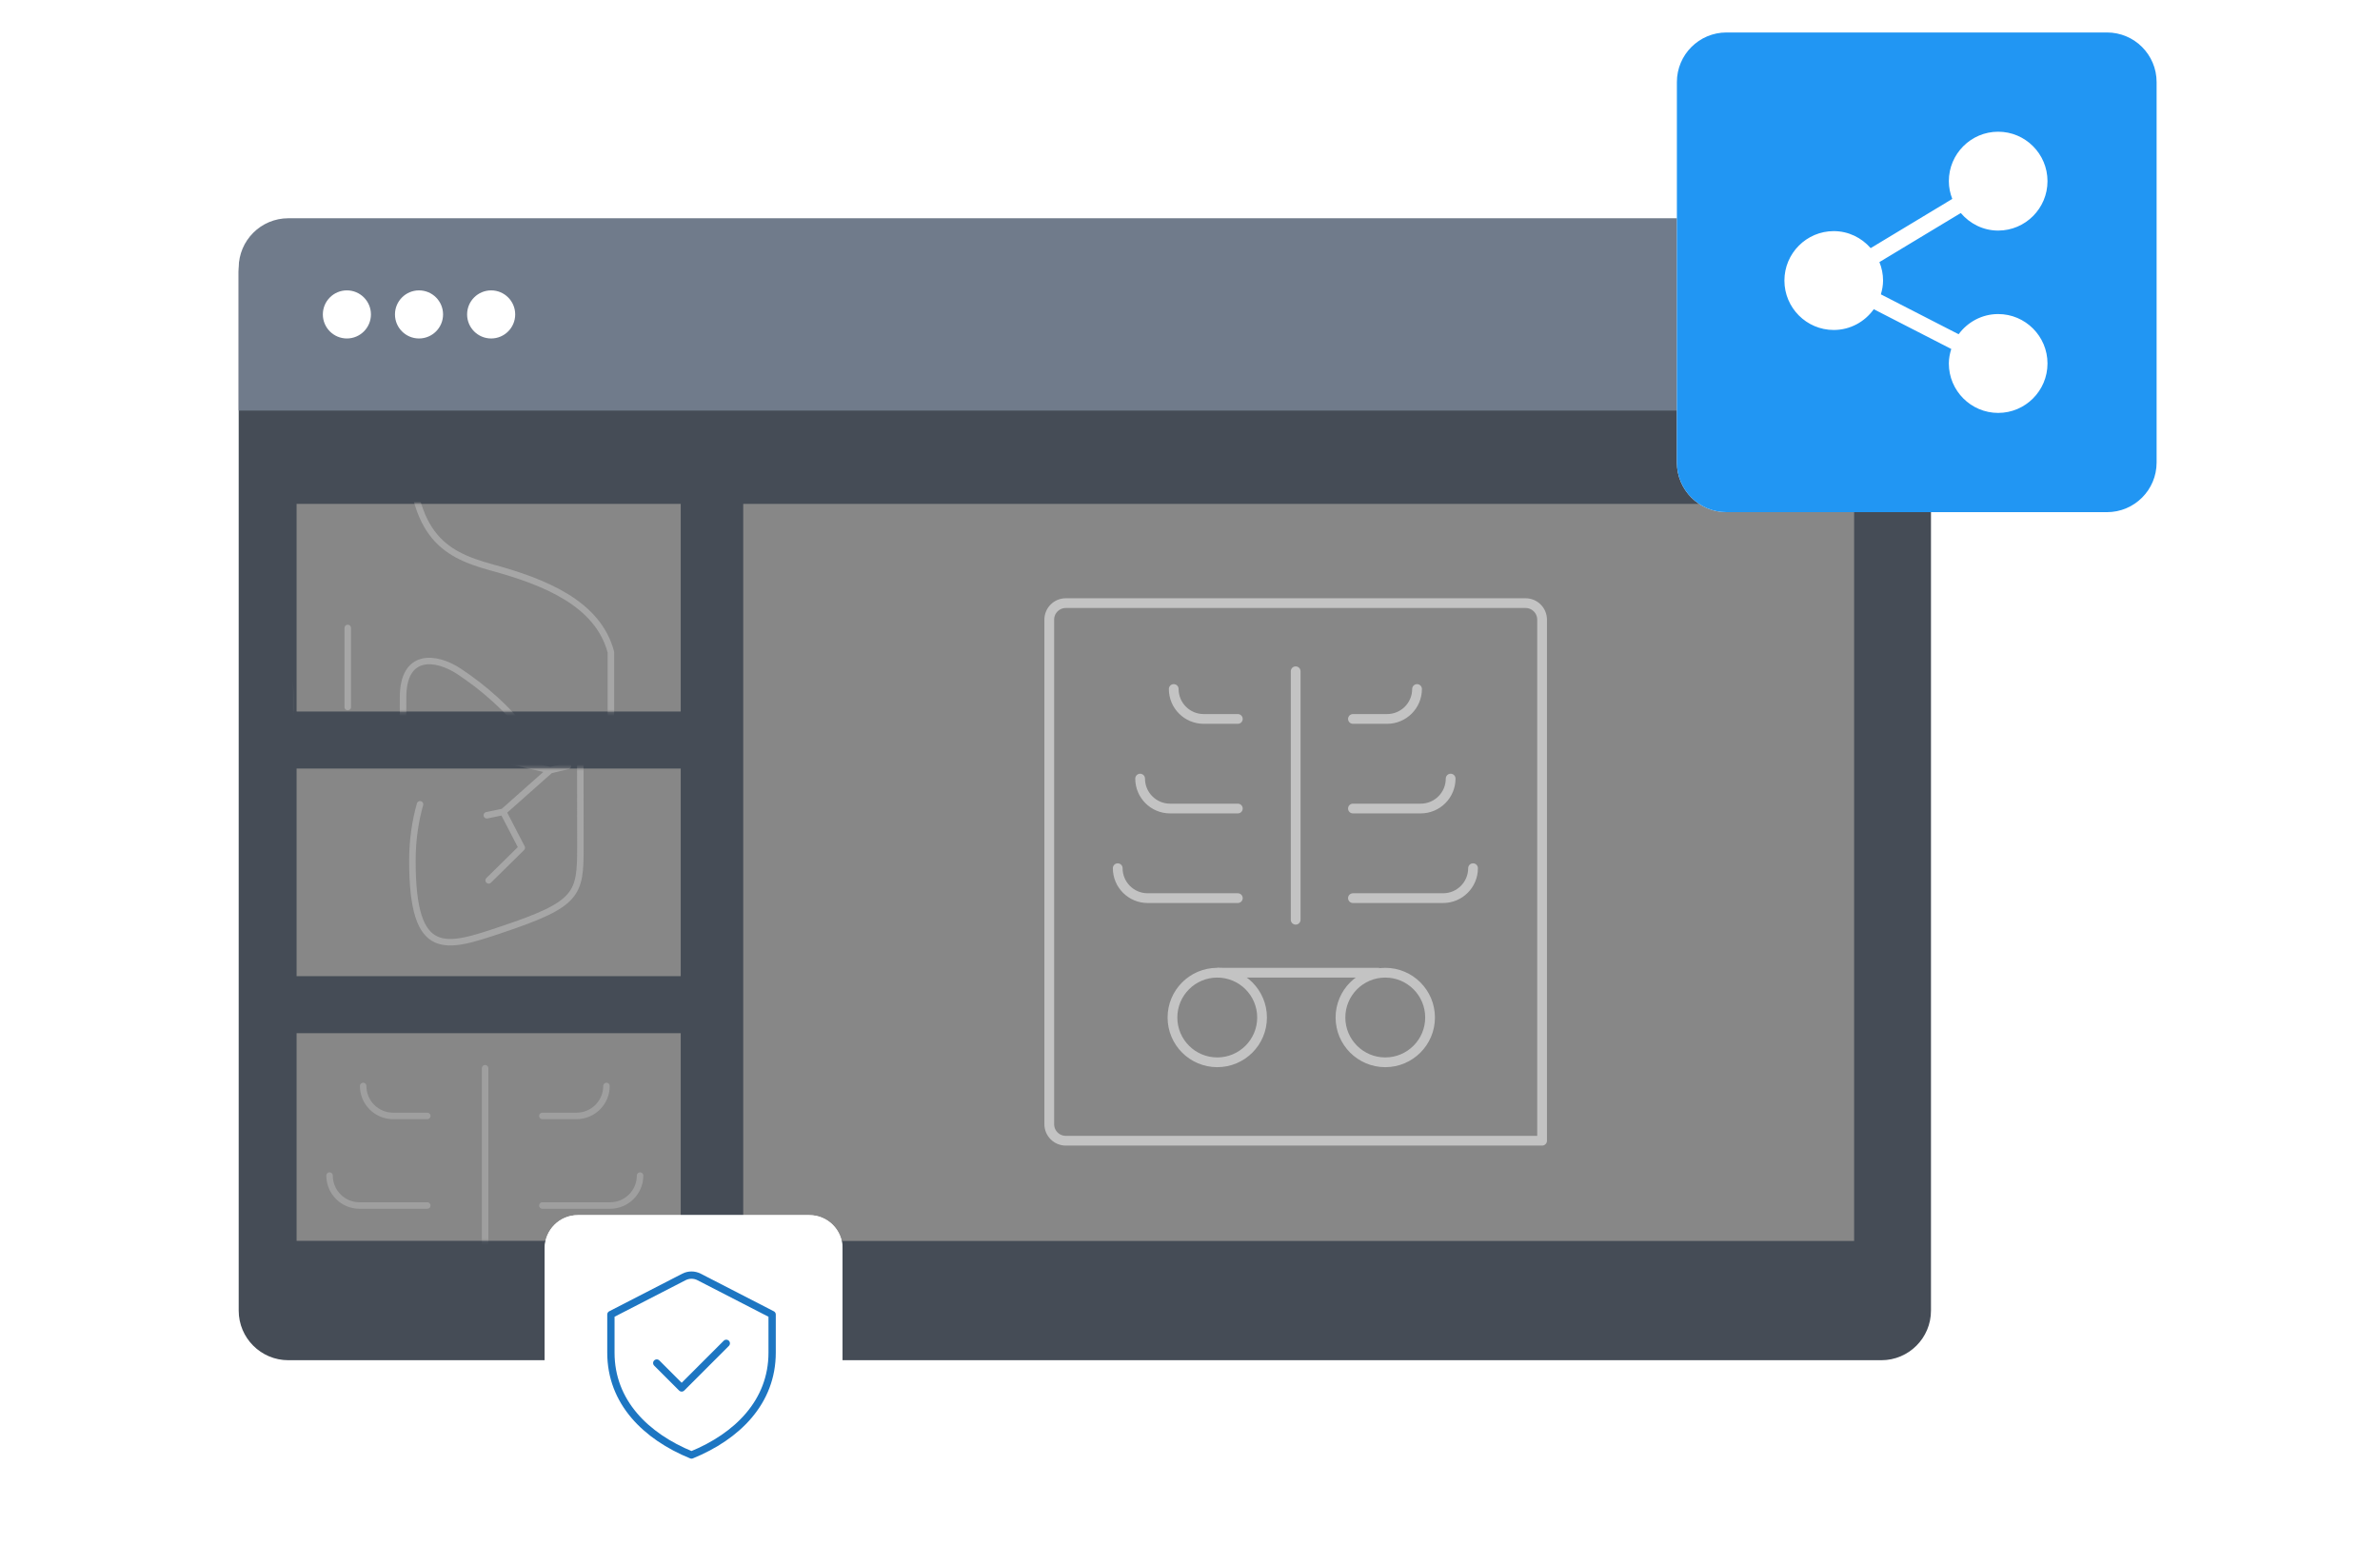
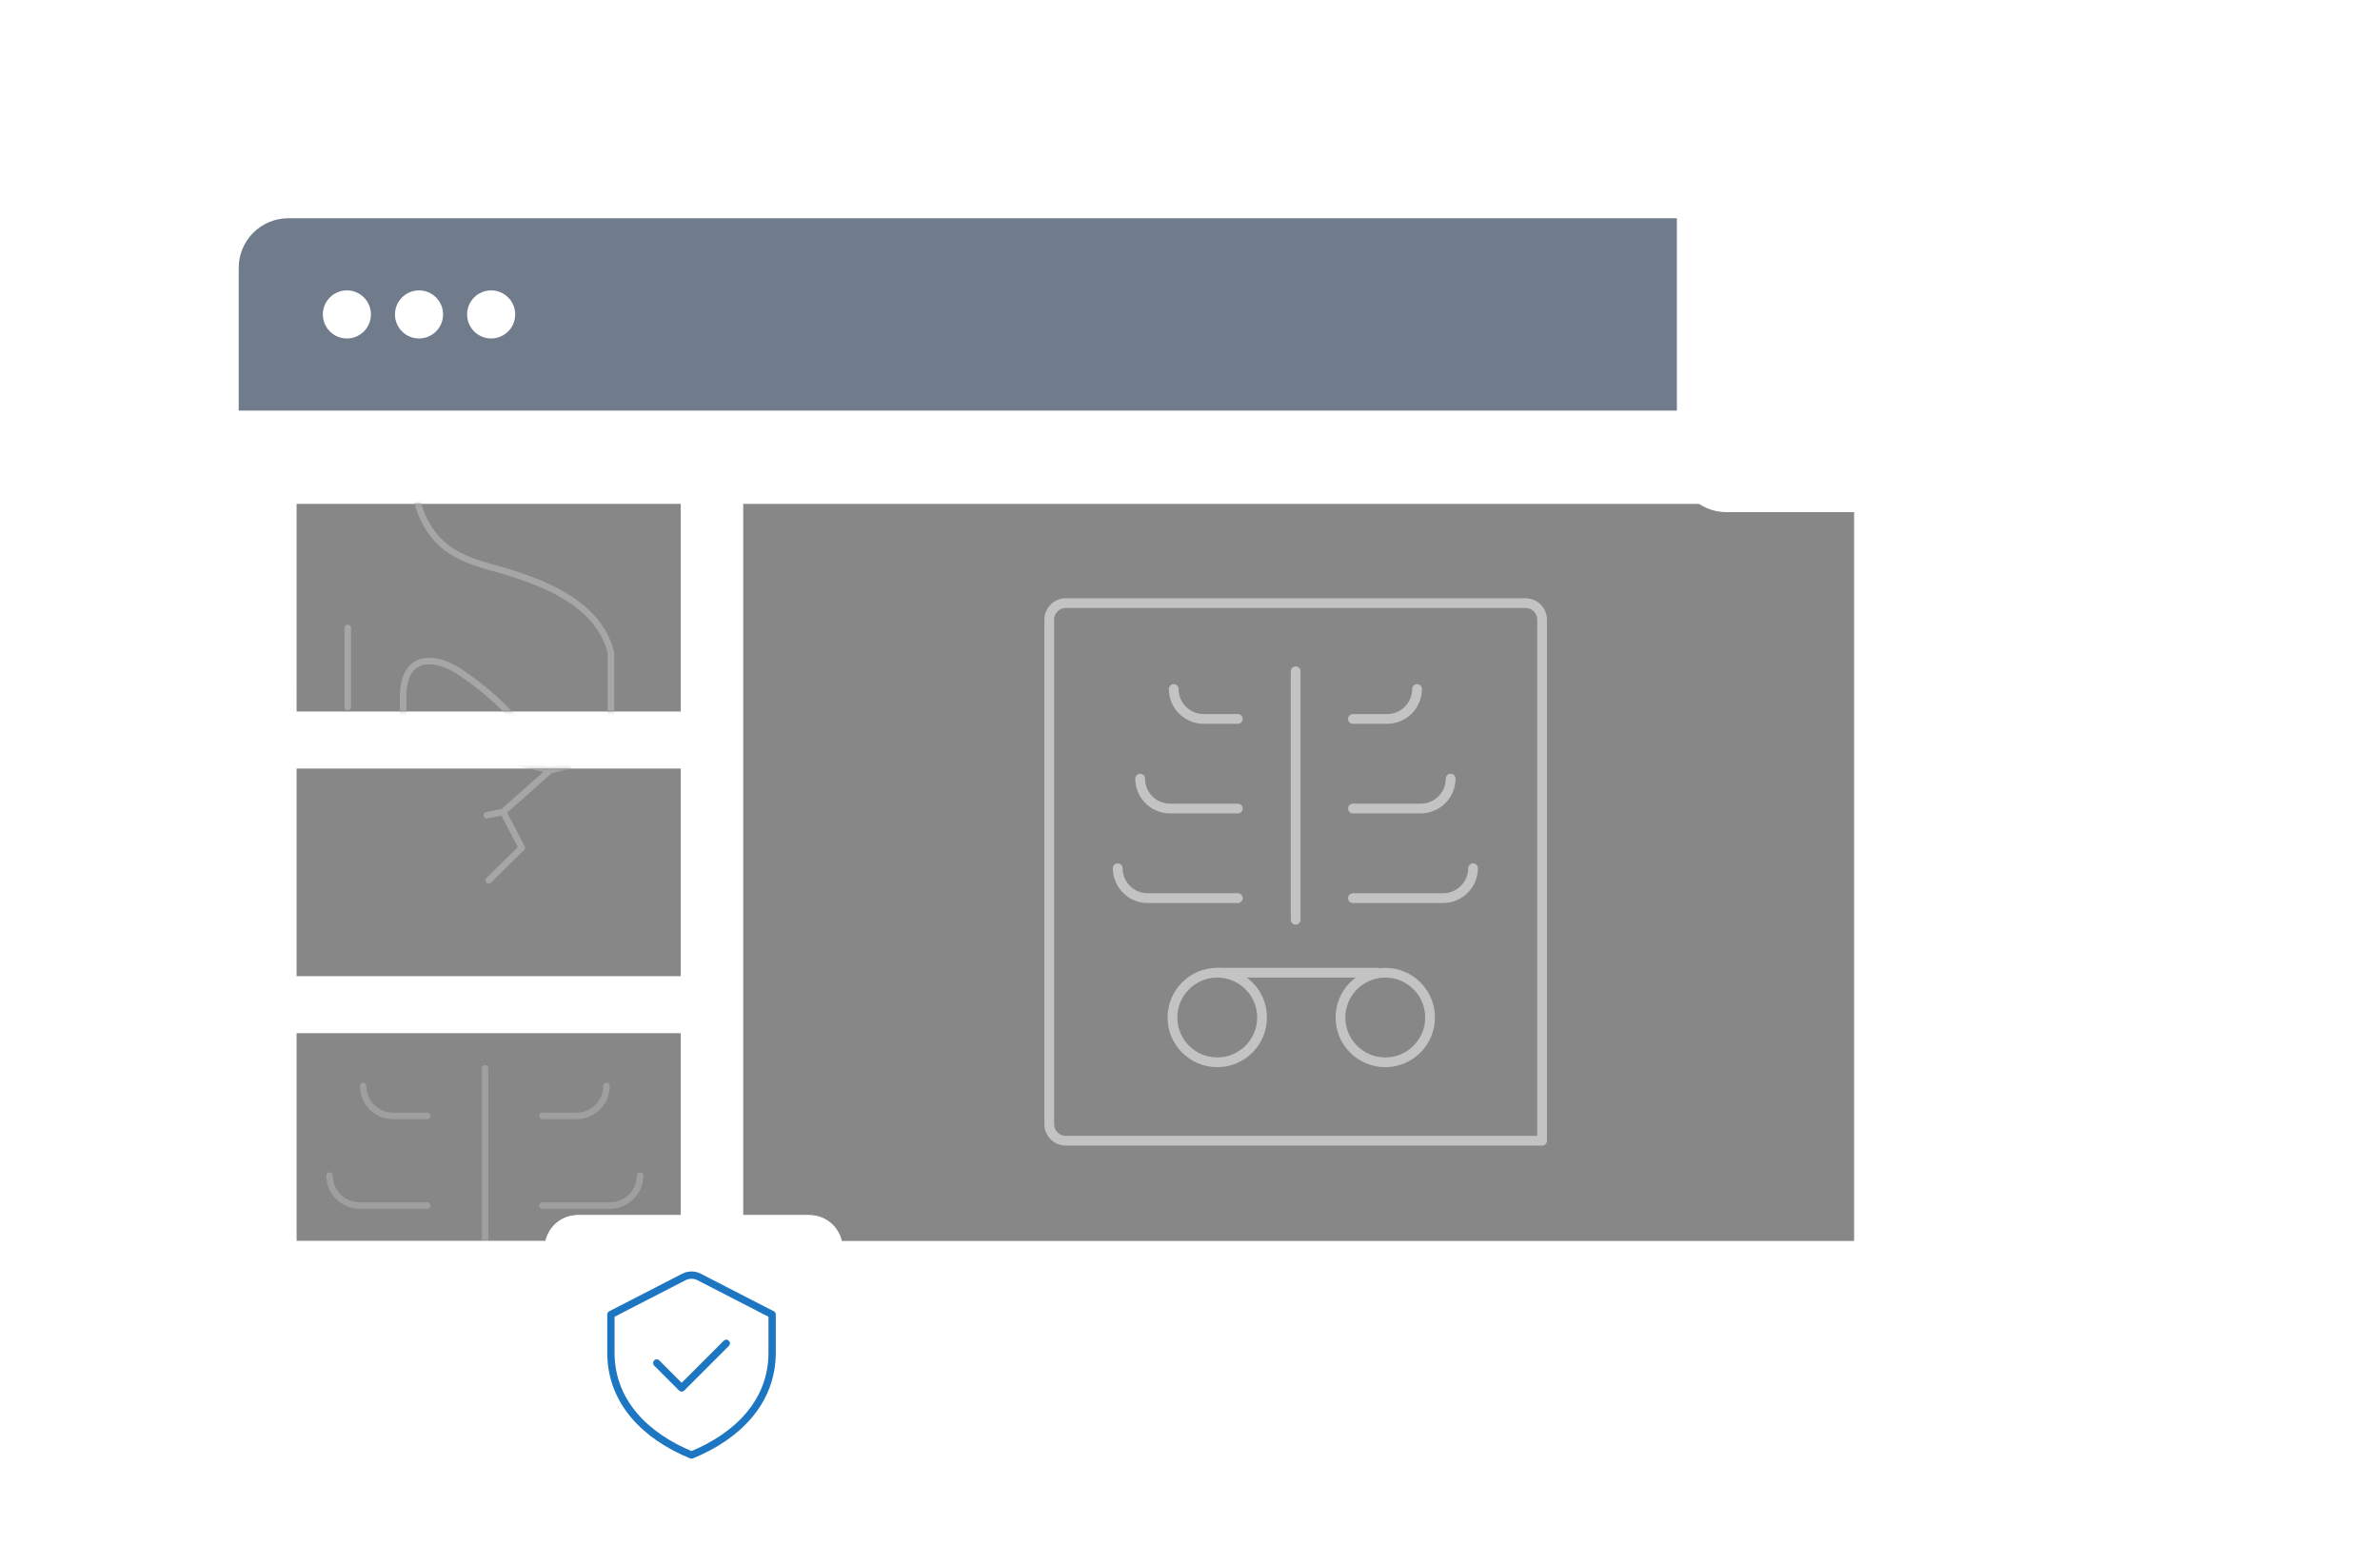
<svg xmlns="http://www.w3.org/2000/svg" width="616" height="400" viewBox="0 0 616 476" fill="none">
  <g filter="url(#filter0_d_263_2)">
-     <path d="M30.285 68.406H520.937C529.379 68.406 536.222 75.249 536.222 83.691V403.688C536.222 412.13 529.379 418.973 520.937 418.973H30.285C21.843 418.973 15 412.13 15 403.688V83.691C15 75.249 21.843 68.406 30.285 68.406Z" fill="white" />
-   </g>
-   <path d="M30.285 68.406H520.937C529.379 68.406 536.222 75.249 536.222 83.691V403.688C536.222 412.13 529.379 418.973 520.937 418.973H30.285C21.843 418.973 15 412.13 15 403.688V83.691C15 75.249 21.843 68.406 30.285 68.406Z" fill="#454C56" />
+     </g>
  <path fill-rule="evenodd" clip-rule="evenodd" d="M30.285 67.227H520.937C529.379 67.227 536.222 74.07 536.222 82.511V126.468H15V82.511C15 74.07 21.843 67.227 30.285 67.227Z" fill="#707B8B" />
  <path d="M48.323 104.254C52.413 104.254 55.728 100.938 55.728 96.849C55.728 92.759 52.413 89.443 48.323 89.443C44.233 89.443 40.918 92.759 40.918 96.849C40.918 100.938 44.233 104.254 48.323 104.254Z" fill="white" />
  <path d="M70.538 104.254C74.628 104.254 77.943 100.938 77.943 96.849C77.943 92.759 74.628 89.443 70.538 89.443C66.448 89.443 63.133 92.759 63.133 96.849C63.133 100.938 66.448 104.254 70.538 104.254Z" fill="white" />
  <path d="M92.755 104.254C96.844 104.254 100.16 100.938 100.16 96.849C100.16 92.759 96.844 89.443 92.755 89.443C88.665 89.443 85.35 92.759 85.35 96.849C85.35 100.938 88.665 104.254 92.755 104.254Z" fill="white" />
  <path opacity="0.2" fill-rule="evenodd" clip-rule="evenodd" d="M89.123 204.581C91.922 204.797 93.695 204.834 94.443 204.693C95.565 204.481 97.654 208.633 102.456 208.315C107.257 207.997 119.268 201.551 119.268 189.55C119.268 177.549 108.364 165.521 100.65 165.647C92.936 165.774 94.424 169.361 88.744 169.53C83.063 169.698 82.02 165.349 76.935 165.647C71.85 165.945 58.014 171.113 58.311 189.55C58.608 207.987 78.289 209.754 80.099 208.315C81.908 206.876 85.173 205.185 86.455 204.693C87.31 204.365 88.2 204.328 89.123 204.581Z" stroke="white" stroke-width="2" />
  <path d="M512.548 155.207H170.396V382.242H512.548V155.207Z" fill="#878787" />
  <g opacity="0.5">
    <path fill-rule="evenodd" clip-rule="evenodd" d="M416.444 261.547V190.87C416.444 188.056 414.163 185.775 411.349 185.775H269.747C266.933 185.775 264.652 188.056 264.652 190.87V346.267C264.652 349.081 266.933 351.362 269.747 351.362H341.639H416.444V261.547Z" stroke="white" stroke-width="3" stroke-linecap="round" stroke-linejoin="round" />
    <path d="M340.545 283.299V206.76" stroke="white" stroke-width="3" stroke-linecap="round" />
    <path d="M316.396 327.21C324.017 327.21 330.195 321.033 330.195 313.412C330.195 305.791 324.017 299.613 316.396 299.613C308.775 299.613 302.598 305.791 302.598 313.412C302.598 321.033 308.775 327.21 316.396 327.21Z" stroke="white" stroke-width="3" />
    <path d="M368.142 327.21C375.763 327.21 381.941 321.033 381.941 313.412C381.941 305.791 375.763 299.613 368.142 299.613C360.522 299.613 354.344 305.791 354.344 313.412C354.344 321.033 360.522 327.21 368.142 327.21Z" stroke="white" stroke-width="3" />
    <path d="M322.735 221.447H312.21C307.117 221.447 302.988 217.318 302.988 212.225" stroke="white" stroke-width="3" stroke-linecap="round" stroke-linejoin="round" />
    <path d="M358.183 221.447H368.708C373.801 221.447 377.93 217.318 377.93 212.225" stroke="white" stroke-width="3" stroke-linecap="round" stroke-linejoin="round" />
    <path d="M322.735 249.044H301.861C296.768 249.044 292.639 244.915 292.639 239.822" stroke="white" stroke-width="3" stroke-linecap="round" stroke-linejoin="round" />
    <path d="M358.183 249.044H379.057C384.15 249.044 388.279 244.915 388.279 239.822" stroke="white" stroke-width="3" stroke-linecap="round" stroke-linejoin="round" />
    <path d="M322.734 276.642H294.96C289.867 276.642 285.738 272.513 285.738 267.42" stroke="white" stroke-width="3" stroke-linecap="round" stroke-linejoin="round" />
    <path d="M358.182 276.642H382.598H385.956C391.049 276.642 395.178 272.513 395.178 267.42" stroke="white" stroke-width="3" stroke-linecap="round" stroke-linejoin="round" />
    <path d="M316.396 299.613H366.248" stroke="white" stroke-width="3" />
  </g>
  <path d="M151.146 236.725H32.832V300.678H151.146V236.725Z" fill="#878787" />
  <mask id="mask0_263_2" style="mask-type:luminance" maskUnits="userSpaceOnUse" x="32" y="236" width="120" height="65">
    <path d="M151.146 236.725H32.832V300.678H151.146V236.725Z" fill="white" />
  </mask>
  <g mask="url(#mask0_263_2)">
-     <path d="M152.565 231.432C146.82 228.981 141.47 225.728 136.682 221.775C131.934 225.697 126.631 228.929 120.938 231.373M70.846 247.745C69.359 253.044 68.498 258.831 68.498 265.134C68.498 295.704 78.72 292.122 96.159 286.274C119.566 278.425 120.257 275.48 120.243 260.821L120.195 214.795C120.195 201.156 110.163 201.946 102.677 206.885C98.386 209.716 93.505 213.423 88.801 218.084" stroke="#A6A6A6" stroke-width="2" stroke-linecap="round" stroke-linejoin="round" />
    <path d="M116.387 235.938L110.949 237.22M110.949 237.22L98.532 234.368M110.949 237.22L96.462 250.073M96.462 250.073L102.188 261.126L91.993 271.164M96.462 250.073L91.426 251.117M154.785 214.795C154.785 201.156 164.736 201.946 172.161 206.885C186.012 216.099 206.063 234.564 206.063 265.135C206.063 295.705 195.923 292.122 178.626 286.274C155.409 278.425 154.722 275.48 154.737 260.821L154.785 214.795Z" stroke="#A6A6A6" stroke-width="2" stroke-linecap="round" stroke-linejoin="round" />
    <path d="M154.652 230.958L164.168 233.272M164.168 233.272L176.232 230.413M164.168 233.272L178.242 246.155M178.242 246.155L172.679 257.234L182.584 267.295M178.242 246.155L183.134 247.202M137.748 217.792V193.418" stroke="#A6A6A6" stroke-width="2" stroke-linecap="round" stroke-linejoin="round" />
    <path d="M112.858 132.277C112.703 164.415 102.978 170.53 87.257 174.817C71.412 179.139 54.665 185.699 50.666 200.866M156.608 132.598C156.827 164.456 166.539 170.544 182.207 174.817C198.055 179.139 214.804 185.701 218.8 200.874M108.556 307.575H160.908M65.949 147.333H92.125M65.949 162.891H72.493" stroke="#A6A6A6" stroke-width="2" stroke-linecap="round" stroke-linejoin="round" />
  </g>
  <path d="M151.146 155.205H32.832V219.159H151.146V155.205Z" fill="#878787" />
  <mask id="mask1_263_2" style="mask-type:luminance" maskUnits="userSpaceOnUse" x="32" y="155" width="120" height="65">
    <path d="M151.146 155.205H32.832V219.159H151.146V155.205Z" fill="white" />
  </mask>
  <g mask="url(#mask1_263_2)">
    <path d="M63.403 231.432C57.658 228.981 52.308 225.728 47.52 221.775C42.772 225.697 37.469 228.929 31.776 231.373M-18.316 247.745C-19.803 253.044 -20.664 258.831 -20.664 265.134C-20.664 295.704 -10.442 292.122 6.996 286.274C30.404 278.425 31.095 275.48 31.081 260.821L31.032 214.795C31.032 201.156 21.001 201.946 13.515 206.885C9.224 209.716 4.342 213.423 -0.361 218.084" stroke="#A6A6A6" stroke-width="2" stroke-linecap="round" stroke-linejoin="round" />
    <path d="M27.225 235.938L21.787 237.22M21.787 237.22L9.37 234.368M21.787 237.22L7.3 250.073M7.3 250.073L13.026 261.126L2.831 271.164M7.3 250.073L2.264 251.117M65.623 214.795C65.623 201.156 75.573 201.946 82.999 206.885C96.85 216.099 116.901 234.564 116.901 265.135C116.901 295.705 106.761 292.122 89.464 286.274C66.247 278.425 65.56 275.48 65.575 260.821L65.623 214.795Z" stroke="#A6A6A6" stroke-width="2" stroke-linecap="round" stroke-linejoin="round" />
    <path d="M65.49 230.958L75.006 233.272M75.006 233.272L87.069 230.413M75.006 233.272L89.08 246.155M89.08 246.155L83.517 257.234L93.421 267.295M89.08 246.155L93.972 247.202M48.586 217.792V193.418" stroke="#A6A6A6" stroke-width="2" stroke-linecap="round" stroke-linejoin="round" />
    <path d="M23.696 132.277C23.541 164.415 13.816 170.53 -1.905 174.817C-17.75 179.139 -34.497 185.699 -38.496 200.866M67.446 132.598C67.664 164.456 77.377 170.544 93.045 174.817C108.892 179.139 125.642 185.701 129.638 200.874V223.739M19.394 307.575H71.746M-23.213 147.333H2.963M-23.213 162.891H-16.669" stroke="#A6A6A6" stroke-width="2" stroke-linecap="round" stroke-linejoin="round" />
  </g>
  <path d="M151.146 318.244H32.832V382.198H151.146V318.244Z" fill="#878787" />
  <mask id="mask2_263_2" style="mask-type:luminance" maskUnits="userSpaceOnUse" x="32" y="318" width="120" height="65">
    <path d="M151.146 318.244H32.832V382.198H151.146V318.244Z" fill="white" />
  </mask>
  <g mask="url(#mask2_263_2)">
    <g opacity="0.2">
      <path d="M90.893 405.578V329.039" stroke="white" stroke-width="2" stroke-linecap="round" />
      <path d="M73.081 343.726H62.556C57.463 343.726 53.334 339.597 53.334 334.504" stroke="white" stroke-width="2" stroke-linecap="round" stroke-linejoin="round" />
      <path d="M108.528 343.726H119.053C124.147 343.726 128.275 339.597 128.275 334.504" stroke="white" stroke-width="2" stroke-linecap="round" stroke-linejoin="round" />
      <path d="M73.082 371.322H52.208C47.115 371.322 42.986 367.193 42.986 362.1" stroke="white" stroke-width="2" stroke-linecap="round" stroke-linejoin="round" />
      <path d="M108.527 371.322H129.401C134.494 371.322 138.623 367.193 138.623 362.1" stroke="white" stroke-width="2" stroke-linecap="round" stroke-linejoin="round" />
    </g>
  </g>
  <g filter="url(#filter1_d_263_2)">
    <path d="M190.775 374.289H119.446C113.818 374.289 109.256 378.851 109.256 384.479V455.809C109.256 461.436 113.818 465.999 119.446 465.999H190.775C196.403 465.999 200.965 461.436 200.965 455.809V384.479C200.965 378.851 196.403 374.289 190.775 374.289Z" fill="white" />
  </g>
  <path d="M190.775 374.289H119.446C113.818 374.289 109.256 378.851 109.256 384.479V455.809C109.256 461.436 113.818 465.999 119.446 465.999H190.775C196.403 465.999 200.965 461.436 200.965 455.809V384.479C200.965 378.851 196.403 374.289 190.775 374.289Z" fill="white" />
  <path fill-rule="evenodd" clip-rule="evenodd" d="M152.135 393.323L129.637 404.899V416.646C129.637 431.847 140.392 442.423 154.466 448.168C168.54 442.423 179.296 431.847 179.296 416.646V404.899L156.797 393.323C155.335 392.57 153.598 392.57 152.135 393.323Z" stroke="#1D76C2" stroke-width="2.25" stroke-linecap="round" stroke-linejoin="round" />
  <path d="M143.76 419.84L151.433 427.514L165.176 413.771" stroke="#1D76C2" stroke-width="2.25" stroke-linecap="round" stroke-linejoin="round" />
  <g filter="url(#filter2_d_263_2)">
    <path d="M590.43 10H473.246C464.804 10 457.961 16.843 457.961 25.285V142.469C457.961 150.911 464.804 157.754 473.246 157.754H590.43C598.872 157.754 605.715 150.911 605.715 142.469V25.285C605.715 16.843 598.872 10 590.43 10Z" fill="white" />
  </g>
-   <path d="M590.43 10H473.246C464.804 10 457.961 16.843 457.961 25.285V142.469C457.961 150.911 464.804 157.754 473.246 157.754H590.43C598.872 157.754 605.715 150.911 605.715 142.469V25.285C605.715 16.843 598.872 10 590.43 10Z" fill="#2196F3" />
  <path d="M556.917 96.734C551.913 96.734 547.503 99.201 544.734 102.952L520.788 90.665C521.186 89.307 521.465 87.9 521.465 86.415C521.465 84.401 521.053 82.486 520.341 80.725L545.401 65.613C548.19 68.893 552.289 71.021 556.917 71.021C565.295 71.021 572.11 64.191 572.11 55.795C572.11 47.4 565.295 40.57 556.917 40.57C548.538 40.57 541.723 47.4 541.723 55.795C541.723 57.73 542.121 59.566 542.78 61.27L517.646 76.425C514.859 73.243 510.819 71.19 506.272 71.19C497.893 71.19 491.078 78.019 491.078 86.415C491.078 94.811 497.893 101.64 506.272 101.64C511.358 101.64 515.842 99.101 518.601 95.245L542.468 107.492C542.028 108.914 541.723 110.395 541.723 111.96C541.723 120.355 548.538 127.185 556.917 127.185C565.295 127.185 572.11 120.355 572.11 111.96C572.11 103.564 565.295 96.734 556.917 96.734Z" fill="white" />
  <defs>
    <filter id="filter0_d_263_2" x="0" y="48.406" width="551.223" height="380.566" filterUnits="userSpaceOnUse" color-interpolation-filters="sRGB">
      <feFlood flood-opacity="0" result="BackgroundImageFix" />
      <feColorMatrix in="SourceAlpha" type="matrix" values="0 0 0 0 0 0 0 0 0 0 0 0 0 0 0 0 0 0 127 0" result="hardAlpha" />
      <feOffset dy="-5" />
      <feGaussianBlur stdDeviation="7.5" />
      <feColorMatrix type="matrix" values="0 0 0 0 0.29 0 0 0 0 0.325 0 0 0 0 0.384 0 0 0 0.25 0" />
      <feBlend mode="normal" in2="BackgroundImageFix" result="effect1_dropShadow_263_2" />
      <feBlend mode="normal" in="SourceGraphic" in2="effect1_dropShadow_263_2" result="shape" />
    </filter>
    <filter id="filter1_d_263_2" x="99.256" y="364.289" width="111.709" height="111.709" filterUnits="userSpaceOnUse" color-interpolation-filters="sRGB">
      <feFlood flood-opacity="0" result="BackgroundImageFix" />
      <feColorMatrix in="SourceAlpha" type="matrix" values="0 0 0 0 0 0 0 0 0 0 0 0 0 0 0 0 0 0 127 0" result="hardAlpha" />
      <feOffset />
      <feGaussianBlur stdDeviation="5" />
      <feColorMatrix type="matrix" values="0 0 0 0 0.289 0 0 0 0 0.327 0 0 0 0 0.383 0 0 0 0.25 0" />
      <feBlend mode="normal" in2="BackgroundImageFix" result="effect1_dropShadow_263_2" />
      <feBlend mode="normal" in="SourceGraphic" in2="effect1_dropShadow_263_2" result="shape" />
    </filter>
    <filter id="filter2_d_263_2" x="447.961" y="0" width="167.754" height="167.754" filterUnits="userSpaceOnUse" color-interpolation-filters="sRGB">
      <feFlood flood-opacity="0" result="BackgroundImageFix" />
      <feColorMatrix in="SourceAlpha" type="matrix" values="0 0 0 0 0 0 0 0 0 0 0 0 0 0 0 0 0 0 127 0" result="hardAlpha" />
      <feOffset />
      <feGaussianBlur stdDeviation="5" />
      <feColorMatrix type="matrix" values="0 0 0 0 0.289 0 0 0 0 0.327 0 0 0 0 0.383 0 0 0 0.25 0" />
      <feBlend mode="normal" in2="BackgroundImageFix" result="effect1_dropShadow_263_2" />
      <feBlend mode="normal" in="SourceGraphic" in2="effect1_dropShadow_263_2" result="shape" />
    </filter>
  </defs>
</svg>